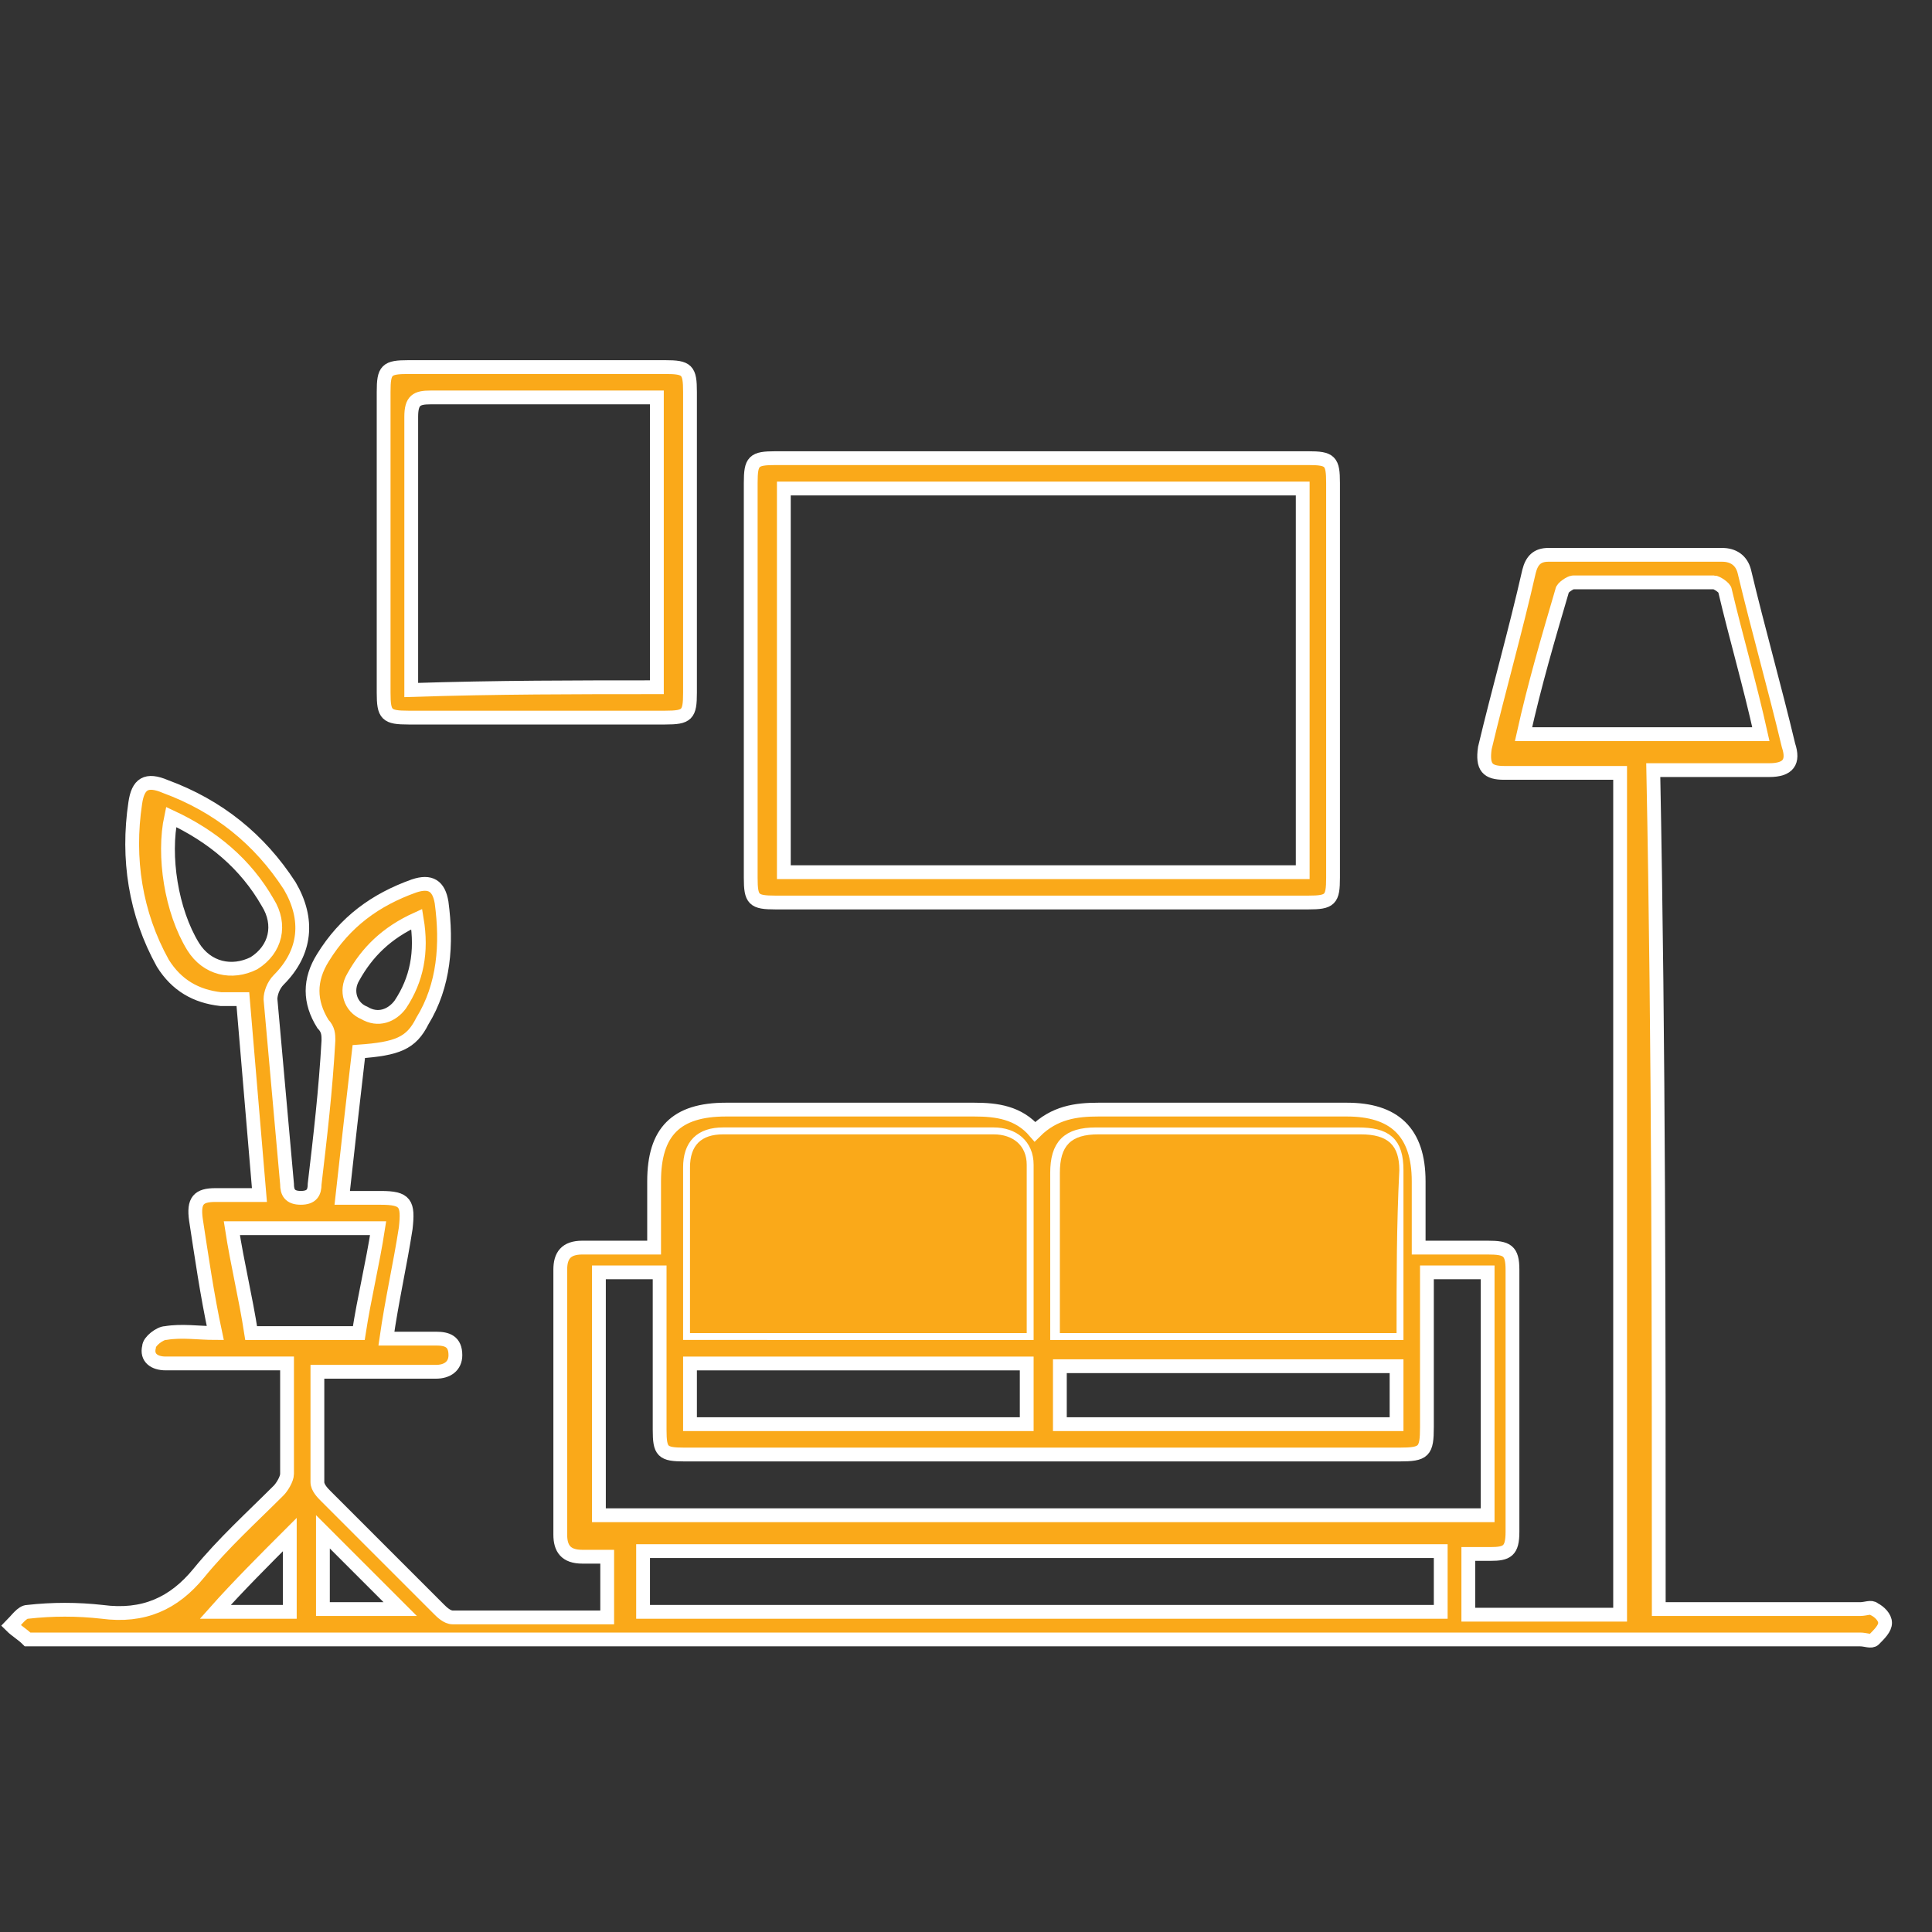
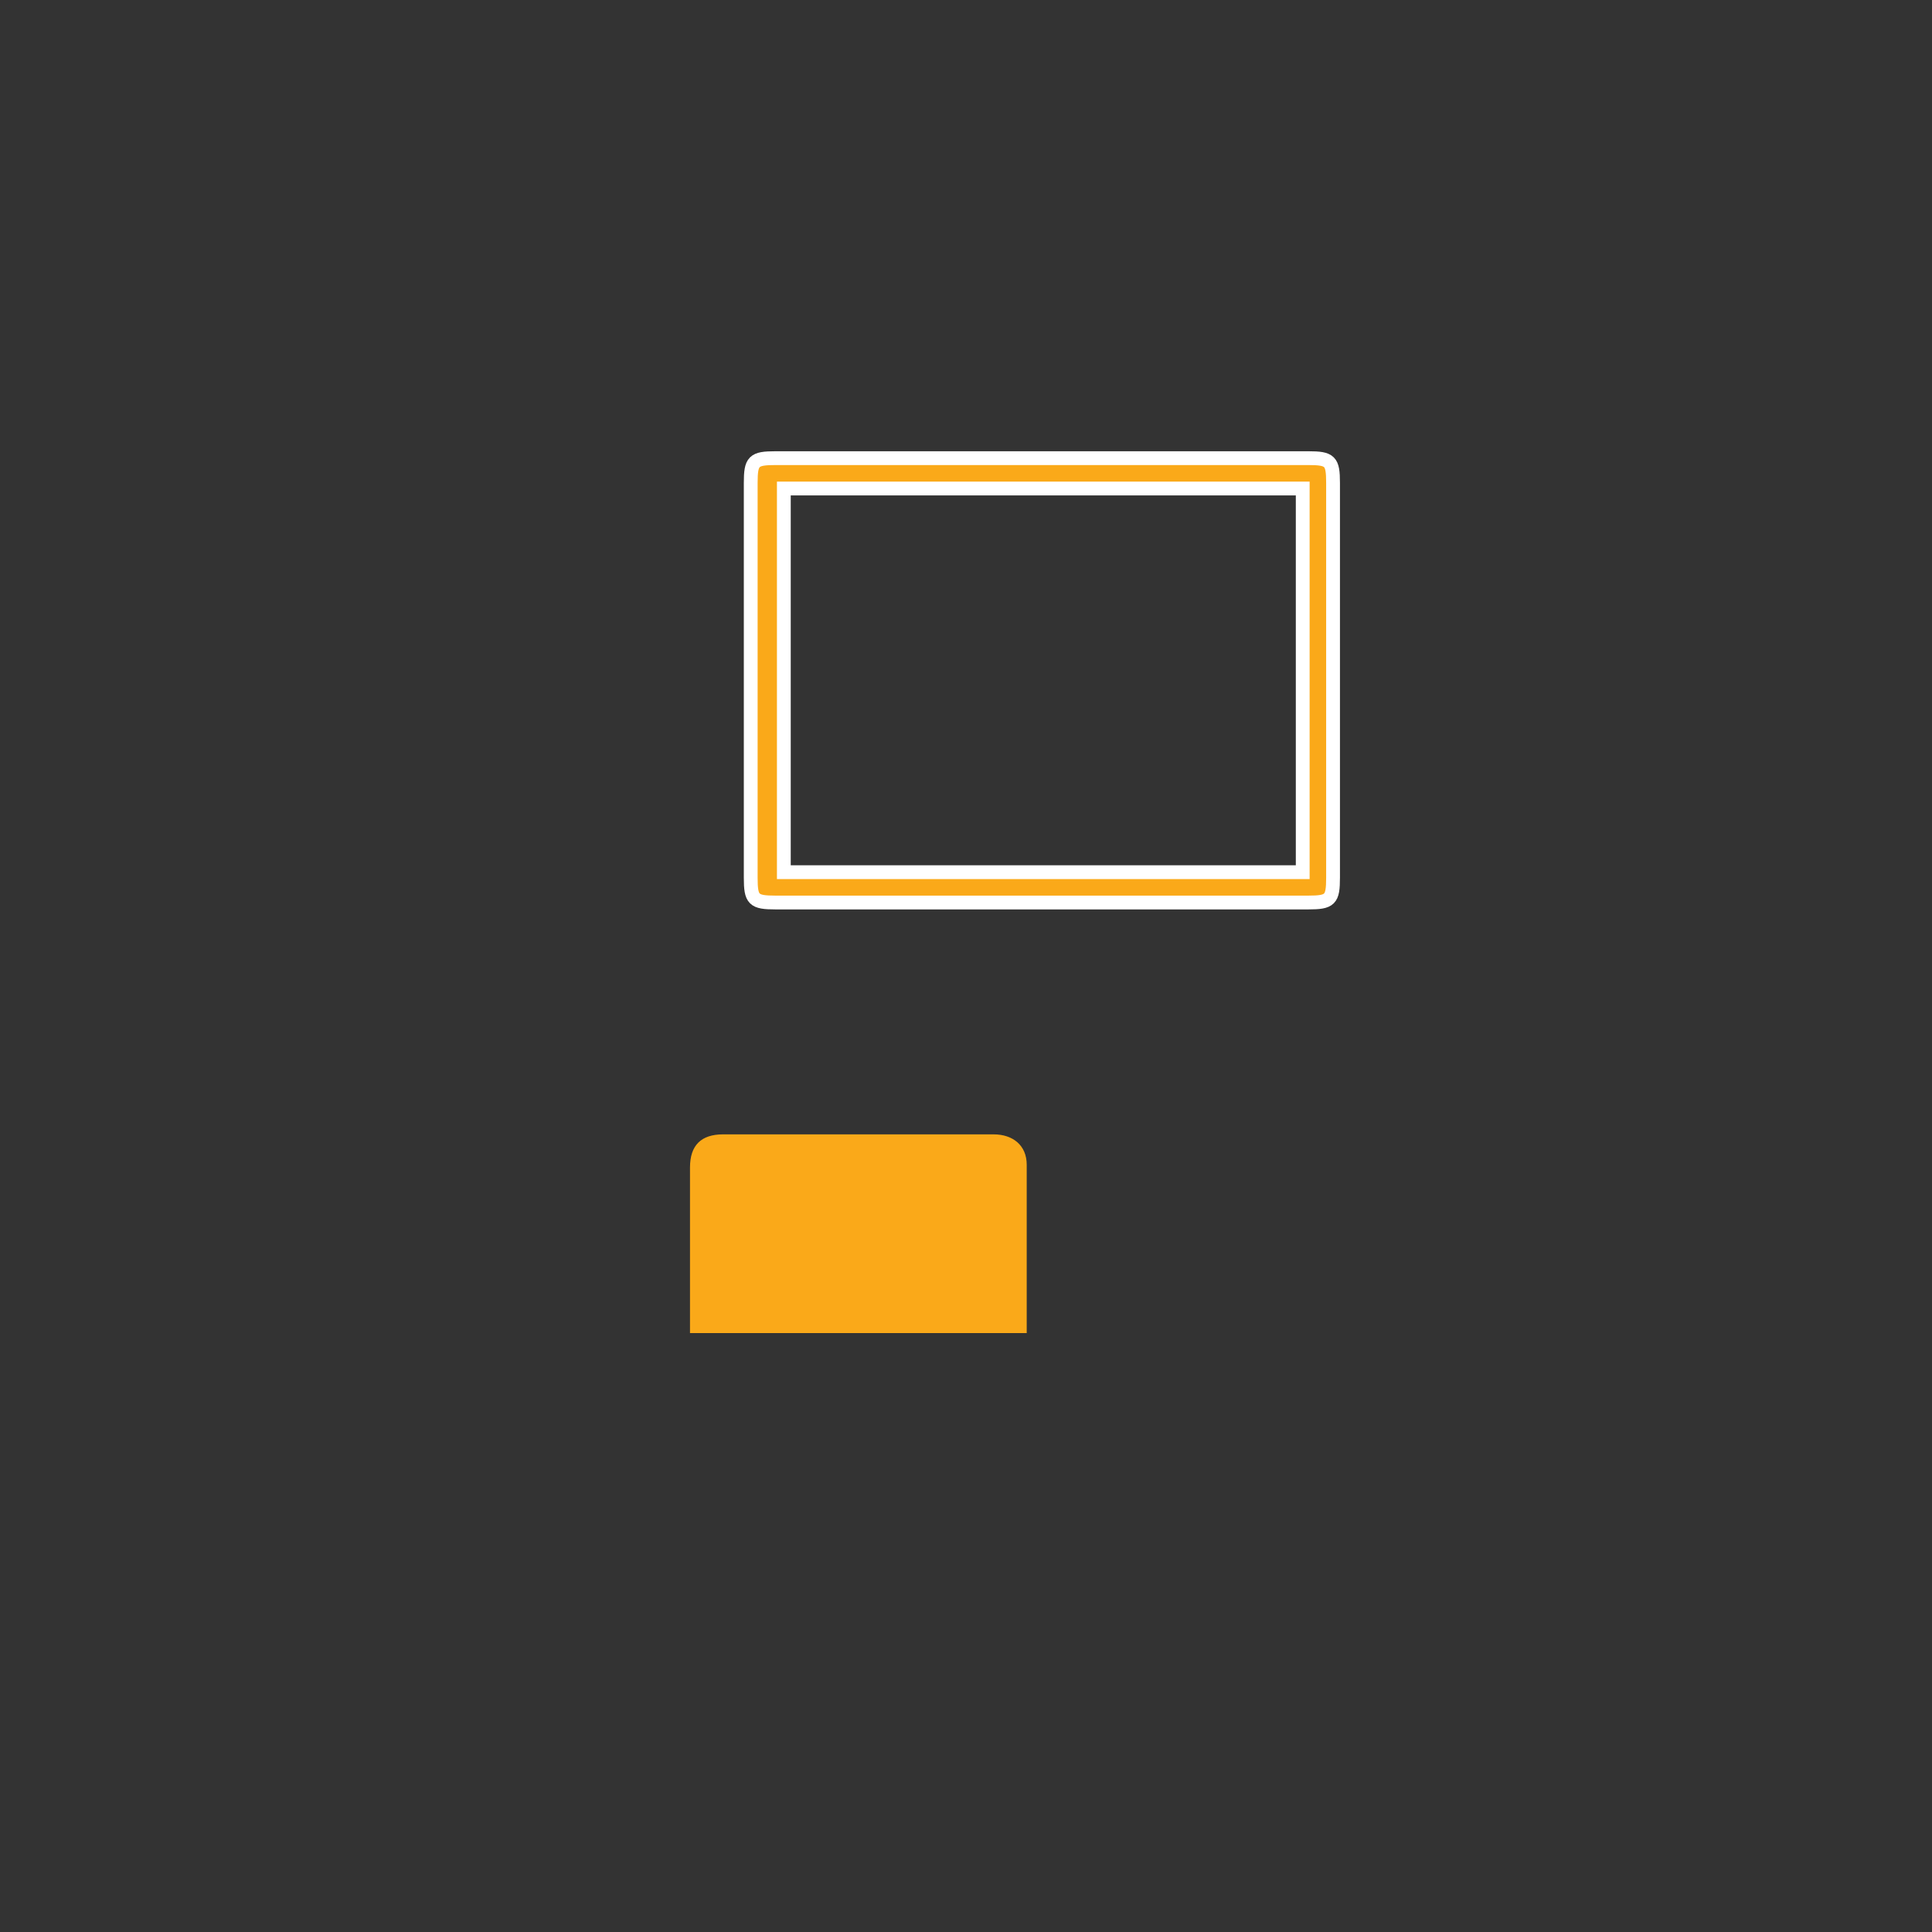
<svg xmlns="http://www.w3.org/2000/svg" version="1.1" id="Layer_1" x="0px" y="0px" width="70px" height="70px" viewBox="0 0 70 70" enable-background="new 0 0 70 70" xml:space="preserve">
  <rect x="0" y="0" width="70" height="70" fill="#333333" stroke="none" />
  <g>
-     <path fill="#FAA919" stroke="#FFFFFF" stroke-width="0.5" stroke-miterlimit="10" d="M60.1,58.3c2.5,0,4.9,0,7.301,0   c0.199,0,0.399-0.1,0.5,0C68.1,58.4,68.3,58.6,68.3,58.8S68.1,59.2,67.9,59.4c-0.101,0.1-0.301,0-0.5,0c-22,0-44,0-66,0   c-0.1,0-0.3,0-0.4,0c-0.2-0.2-0.4-0.301-0.6-0.5c0.2-0.2,0.4-0.5,0.6-0.5c0.9-0.101,1.8-0.101,2.7,0C5.2,58.6,6.3,58.1,7.2,57   c0.9-1.1,1.9-2,2.9-3c0.1-0.1,0.3-0.4,0.3-0.6c0-1.301,0-2.601,0-4c-1.3,0-2.5,0-3.7,0c-0.2,0-0.5,0-0.7,0   c-0.4,0-0.7-0.2-0.6-0.601c0-0.2,0.4-0.5,0.6-0.5c0.6-0.1,1.2,0,1.8,0c-0.3-1.399-0.5-2.8-0.7-4.1c-0.1-0.7,0.1-0.9,0.7-0.9   c0.5,0,1,0,1.6,0C9.2,40.9,9,38.6,8.8,36.2c-0.3,0-0.5,0-0.8,0c-0.9-0.101-1.6-0.5-2.1-1.3c-1-1.8-1.3-3.8-1-5.8   C5,28.4,5.3,28.2,6,28.5c1.9,0.7,3.4,1.9,4.5,3.6c0.7,1.2,0.6,2.4-0.4,3.4c-0.2,0.2-0.3,0.5-0.3,0.7c0.2,2.2,0.4,4.5,0.6,6.7   c0,0.3,0.1,0.5,0.5,0.5s0.5-0.2,0.5-0.5c0.2-1.7,0.4-3.4,0.5-5.2c0-0.2,0-0.4-0.2-0.601c-0.5-0.8-0.5-1.6,0-2.399   c0.8-1.3,1.9-2.1,3.3-2.6c0.6-0.2,0.9,0,1,0.6c0.2,1.5,0.1,3-0.7,4.3c-0.4,0.8-0.9,1-2.3,1.1c-0.2,1.7-0.4,3.5-0.6,5.301   c0.5,0,1,0,1.4,0c0.9,0,1,0.199,0.9,1.1c-0.2,1.3-0.5,2.6-0.7,4c0.6,0,1.2,0,1.8,0c0.4,0,0.7,0.1,0.7,0.6   c0,0.4-0.3,0.601-0.7,0.601c-1.2,0-2.4,0-3.6,0c-0.2,0-0.4,0-0.7,0c0,1.399,0,2.7,0,4c0,0.2,0.2,0.399,0.3,0.5   c1.4,1.399,2.7,2.7,4.1,4.1c0.1,0.101,0.3,0.3,0.5,0.3c1.9,0,3.7,0,5.6,0c0-0.699,0-1.399,0-2.199c-0.3,0-0.6,0-0.9,0   c-0.6,0-0.8-0.301-0.8-0.801c0-2.5,0-4.899,0-7.399c0-0.7,0-1.4,0-2.2c0-0.5,0.2-0.8,0.8-0.8c0.8,0,1.6,0,2.6,0   c0-0.8,0-1.601,0-2.4c0-1.8,0.8-2.6,2.6-2.6c3,0,6,0,9,0c0.8,0,1.601,0.1,2.2,0.8c0.7-0.7,1.5-0.8,2.3-0.8c3,0,6,0,9,0   c1.7,0,2.601,0.8,2.601,2.6c0,0.8,0,1.601,0,2.4c0.899,0,1.699,0,2.5,0c0.699,0,0.899,0.1,0.899,0.8c0,3.2,0,6.3,0,9.5   c0,0.7-0.2,0.8-0.8,0.8c-0.2,0-0.5,0-0.8,0c0,0.7,0,1.4,0,2.2c1.8,0,3.6,0,5.5,0c0-10.2,0-20.3,0-30.5c-0.2,0-0.4,0-0.601,0   c-1.199,0-2.399,0-3.6,0c-0.6,0-0.8-0.2-0.7-0.9c0.5-2.1,1.101-4.2,1.601-6.4c0.1-0.4,0.3-0.6,0.699-0.6c2.101,0,4.2,0,6.301,0   c0.399,0,0.699,0.2,0.8,0.6c0.5,2.1,1.1,4.2,1.6,6.3c0.2,0.6,0,0.9-0.7,0.9c-1.199,0-2.399,0-3.5,0c-0.199,0-0.399,0-0.699,0   C60.1,38,60.1,48.1,60.1,58.3z M51.7,46.1c0,0.301,0,0.5,0,0.7c0,1.601,0,3.3,0,4.9c0,0.899-0.101,1-1,1c-5.5,0-11.101,0-16.6,0   c-3.1,0-6.2,0-9.3,0c-0.8,0-0.9-0.101-0.9-0.9c0-1.7,0-3.3,0-5c0-0.2,0-0.399,0-0.7c-0.8,0-1.5,0-2.2,0c0,3,0,5.9,0,8.801   c10.8,0,21.5,0,32.2,0c0-3,0-5.9,0-8.801C53.1,46.1,52.4,46.1,51.7,46.1z M37.2,48.3c0-2.1,0-4.1,0-6.1c0-0.7-0.5-1.101-1.2-1.101   c-3.3,0-6.5,0-9.8,0c-0.8,0-1.2,0.4-1.2,1.2c0,0.7,0,1.5,0,2.2c0,1.3,0,2.5,0,3.8C29.1,48.3,33.1,48.3,37.2,48.3z M50.6,48.3   c0-2,0-3.899,0-5.899c0-1-0.399-1.301-1.399-1.301c-3.2,0-6.3,0-9.5,0c-1,0-1.4,0.4-1.4,1.4c0,1.7,0,3.5,0,5.2c0,0.2,0,0.399,0,0.6   C42.4,48.3,46.5,48.3,50.6,48.3z M52.2,56.2c-9.7,0-19.3,0-28.9,0c0,0.7,0,1.399,0,2.2c9.6,0,19.2,0,28.9,0   C52.2,57.6,52.2,56.9,52.2,56.2z M55.2,26.6c2.899,0,5.7,0,8.6,0c-0.399-1.8-0.899-3.5-1.3-5.2c0-0.1-0.3-0.3-0.4-0.3   c-1.699,0-3.399,0-5.1,0c-0.1,0-0.4,0.2-0.4,0.3C56.1,23.1,55.6,24.8,55.2,26.6z M37.2,51.6c0-0.699,0-1.399,0-2.199   c-4.1,0-8.1,0-12.2,0c0,0.699,0,1.399,0,2.199C29.1,51.6,33.1,51.6,37.2,51.6z M50.6,49.5c-4.1,0-8.1,0-12.199,0c0,0.7,0,1.4,0,2.1   c4.1,0,8.1,0,12.199,0C50.6,50.9,50.6,50.2,50.6,49.5z M9.1,48.3c1.3,0,2.6,0,3.9,0c0.2-1.3,0.5-2.5,0.7-3.8c-1.8,0-3.5,0-5.3,0   C8.6,45.8,8.9,47,9.1,48.3z M6.2,29.6C5.9,31,6.2,33,7,34.3c0.5,0.8,1.4,1,2.2,0.6c0.8-0.5,1-1.4,0.5-2.2   C8.9,31.3,7.7,30.3,6.2,29.6z M15.1,33.3c-1.1,0.5-1.8,1.2-2.3,2.1c-0.3,0.5-0.1,1.1,0.4,1.3c0.5,0.3,1,0.1,1.3-0.3   C15.1,35.5,15.3,34.5,15.1,33.3z M10.5,55.6c-0.9,0.9-1.9,1.9-2.7,2.801c0.8,0,1.8,0,2.7,0C10.5,57.3,10.5,56.4,10.5,55.6z    M11.7,58.3c1,0,2,0,2.8,0c-0.9-0.899-1.8-1.8-2.8-2.8C11.7,56.4,11.7,57.3,11.7,58.3z" />
-     <path fill="#FAA919" stroke="#FFFFFF" stroke-width="0.5" stroke-miterlimit="10" d="M37.7,32.7c-3.2,0-6.4,0-9.6,0   c-0.8,0-0.9-0.1-0.9-0.9c0-4.8,0-9.5,0-14.3c0-0.8,0.1-0.9,0.9-0.9c6.4,0,12.9,0,19.3,0c0.8,0,0.899,0.1,0.899,0.9   c0,4.8,0,9.5,0,14.3c0,0.8-0.1,0.9-0.899,0.9C44.2,32.7,41,32.7,37.7,32.7z M28.4,17.7c0,4.7,0,9.2,0,13.9c6.3,0,12.6,0,18.8,0   c0-4.6,0-9.2,0-13.9C40.9,17.7,34.7,17.7,28.4,17.7z" />
-     <path fill="#FAA919" stroke="#FFFFFF" stroke-width="0.5" stroke-miterlimit="10" d="M25,19.7c0,1.8,0,3.6,0,5.4   c0,0.8-0.1,0.9-0.9,0.9c-3.1,0-6.2,0-9.3,0c-0.8,0-0.9-0.1-0.9-0.9c0-3.6,0-7.3,0-10.9c0-0.8,0.1-0.9,0.9-0.9c3.1,0,6.2,0,9.3,0   c0.8,0,0.9,0.1,0.9,0.9C25,16,25,17.9,25,19.7z M23.8,24.9c0-3.5,0-7,0-10.5c-0.2,0-0.4,0-0.6,0c-2.5,0-5.1,0-7.6,0   c-0.5,0-0.7,0.1-0.7,0.7c0,3.1,0,6.2,0,9.3c0,0.2,0,0.4,0,0.6C18,24.9,20.9,24.9,23.8,24.9z" />
+     <path fill="#FAA919" stroke="#FFFFFF" stroke-width="0.5" stroke-miterlimit="10" d="M37.7,32.7c-3.2,0-6.4,0-9.6,0   c-0.8,0-0.9-0.1-0.9-0.9c0-4.8,0-9.5,0-14.3c0-0.8,0.1-0.9,0.9-0.9c6.4,0,12.9,0,19.3,0c0.8,0,0.899,0.1,0.899,0.9   c0,4.8,0,9.5,0,14.3c0,0.8-0.1,0.9-0.899,0.9z M28.4,17.7c0,4.7,0,9.2,0,13.9c6.3,0,12.6,0,18.8,0   c0-4.6,0-9.2,0-13.9C40.9,17.7,34.7,17.7,28.4,17.7z" />
    <path fill="#FAA919" d="M37.2,48.3c-4.1,0-8.1,0-12.2,0c0-1.3,0-2.5,0-3.8c0-0.7,0-1.5,0-2.2c0-0.8,0.4-1.2,1.2-1.2   c3.3,0,6.5,0,9.8,0c0.7,0,1.2,0.4,1.2,1.101C37.2,44.2,37.2,46.2,37.2,48.3z" />
-     <path fill="#FAA919" d="M50.6,48.3c-4.1,0-8.1,0-12.199,0c0-0.2,0-0.399,0-0.6c0-1.7,0-3.5,0-5.2c0-1,0.399-1.4,1.399-1.4   c3.2,0,6.3,0,9.5,0c1,0,1.4,0.4,1.4,1.301C50.6,44.4,50.6,46.3,50.6,48.3z" />
  </g>
</svg>